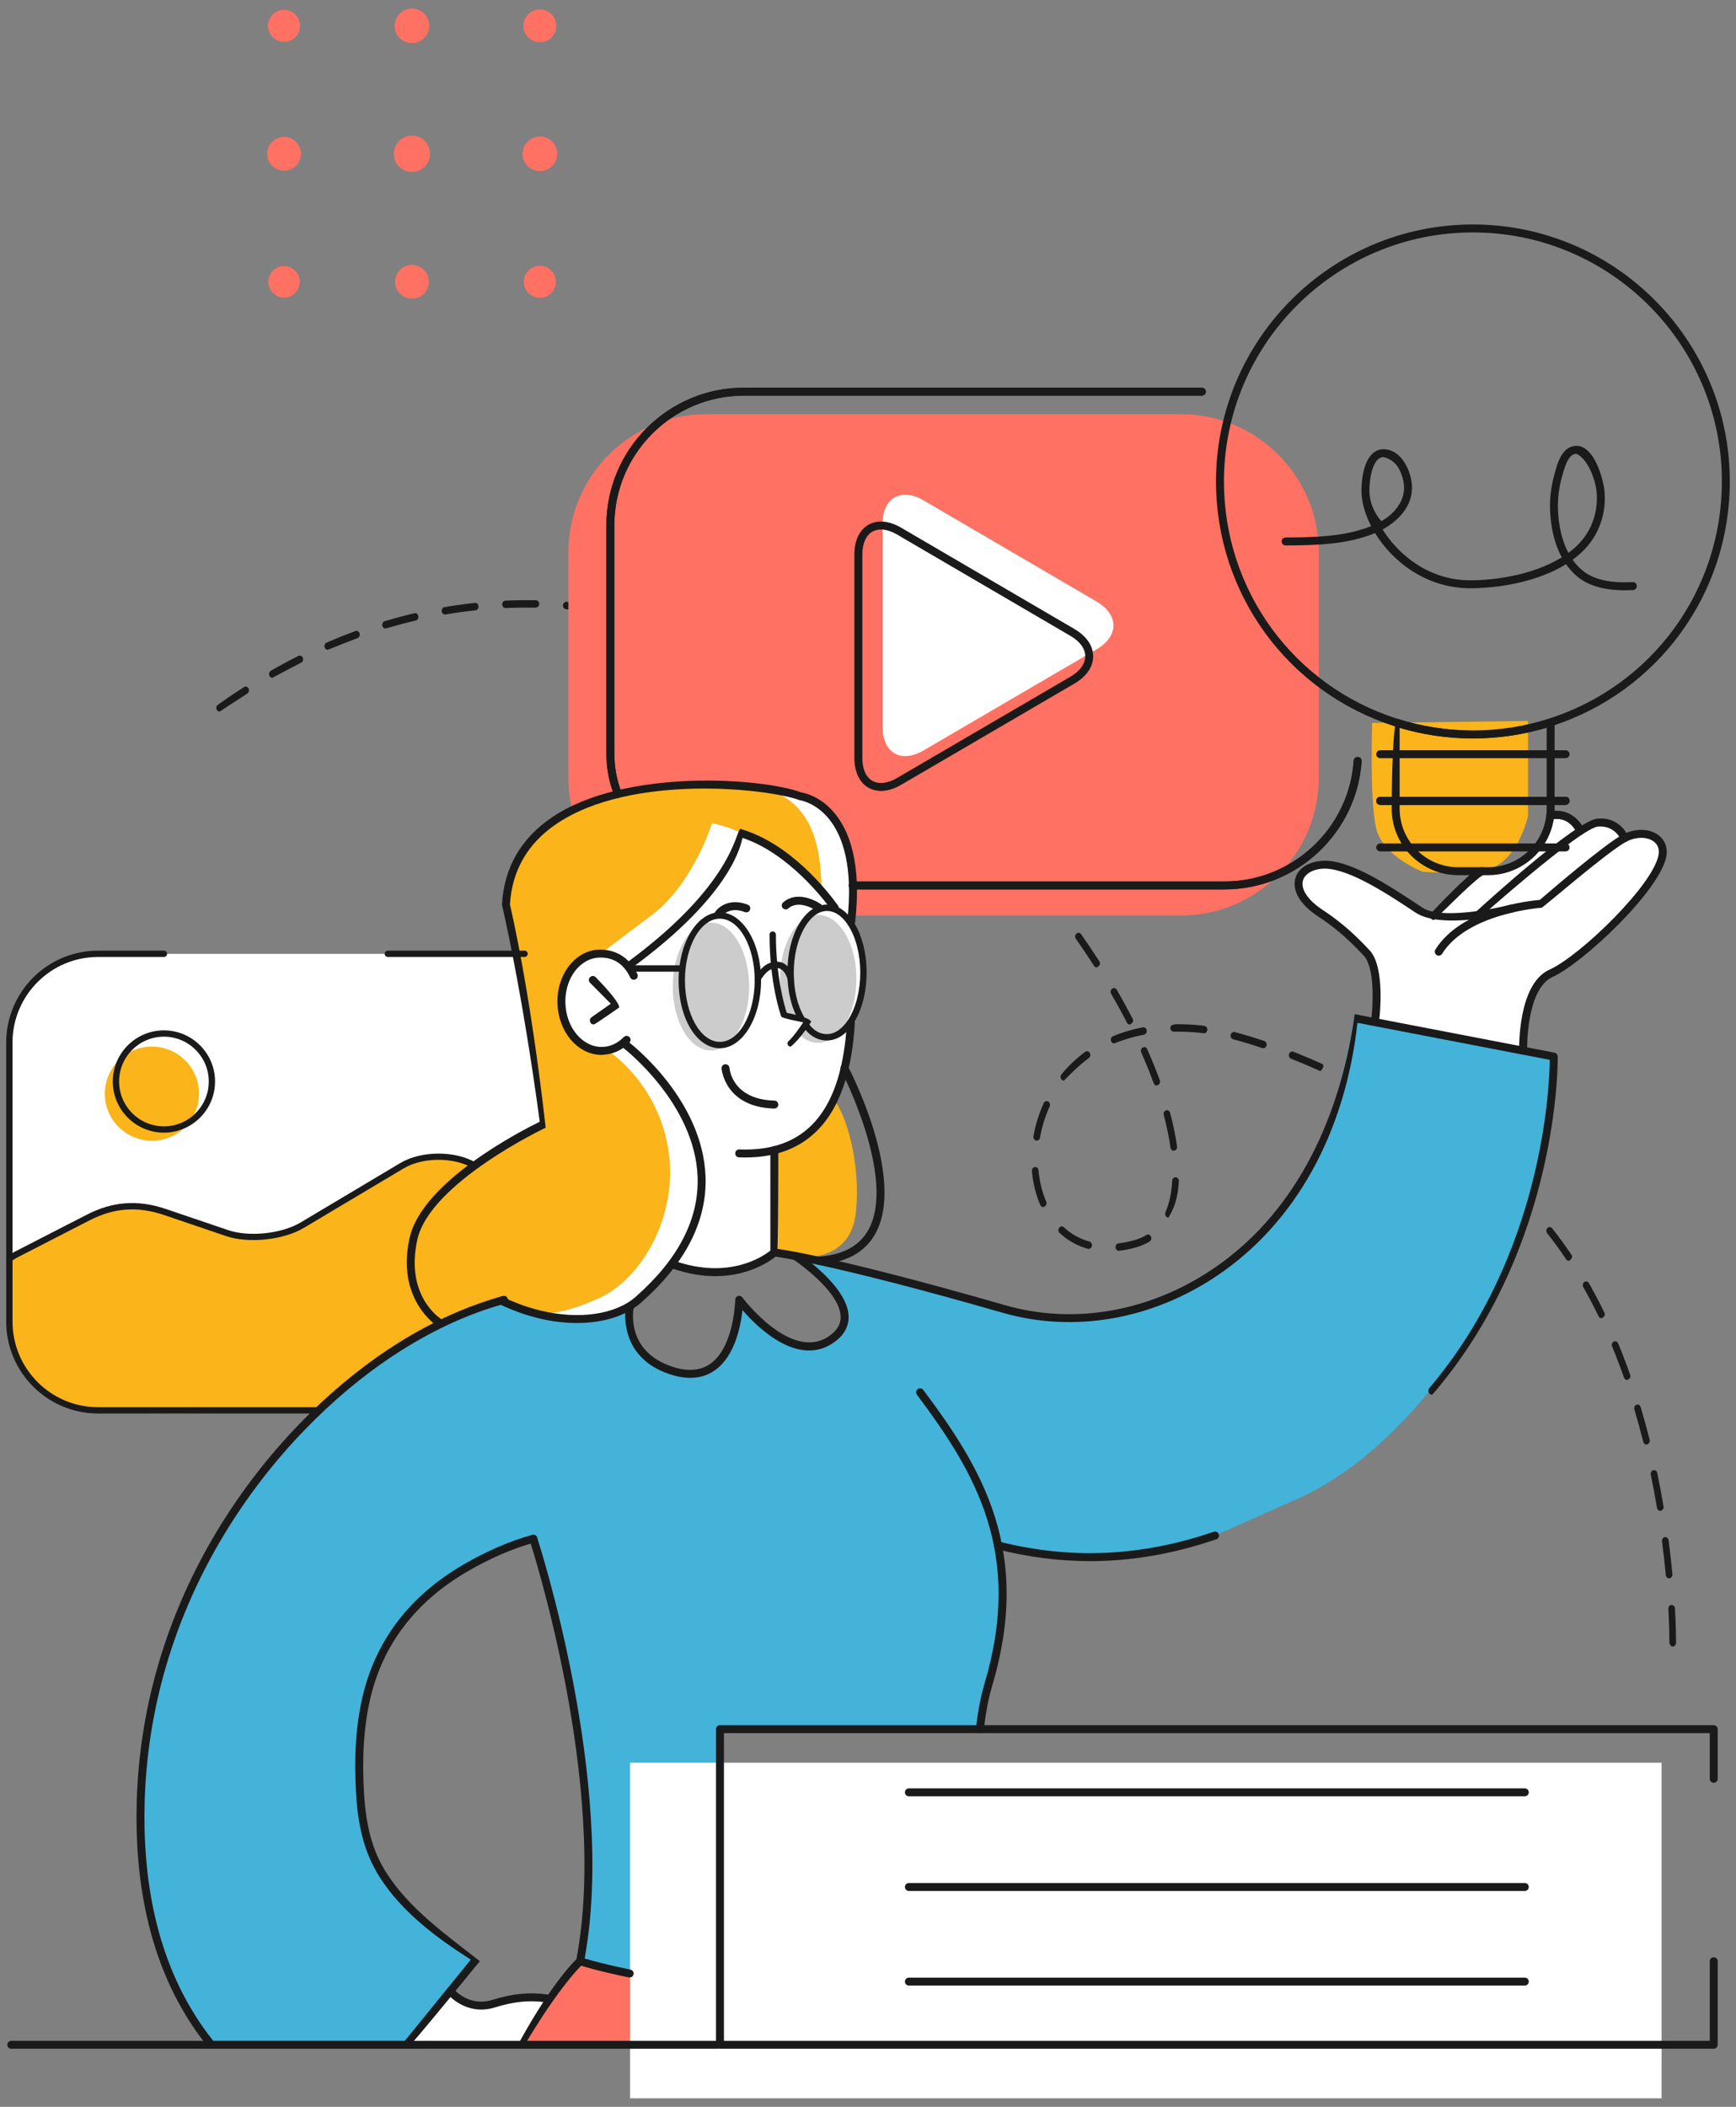
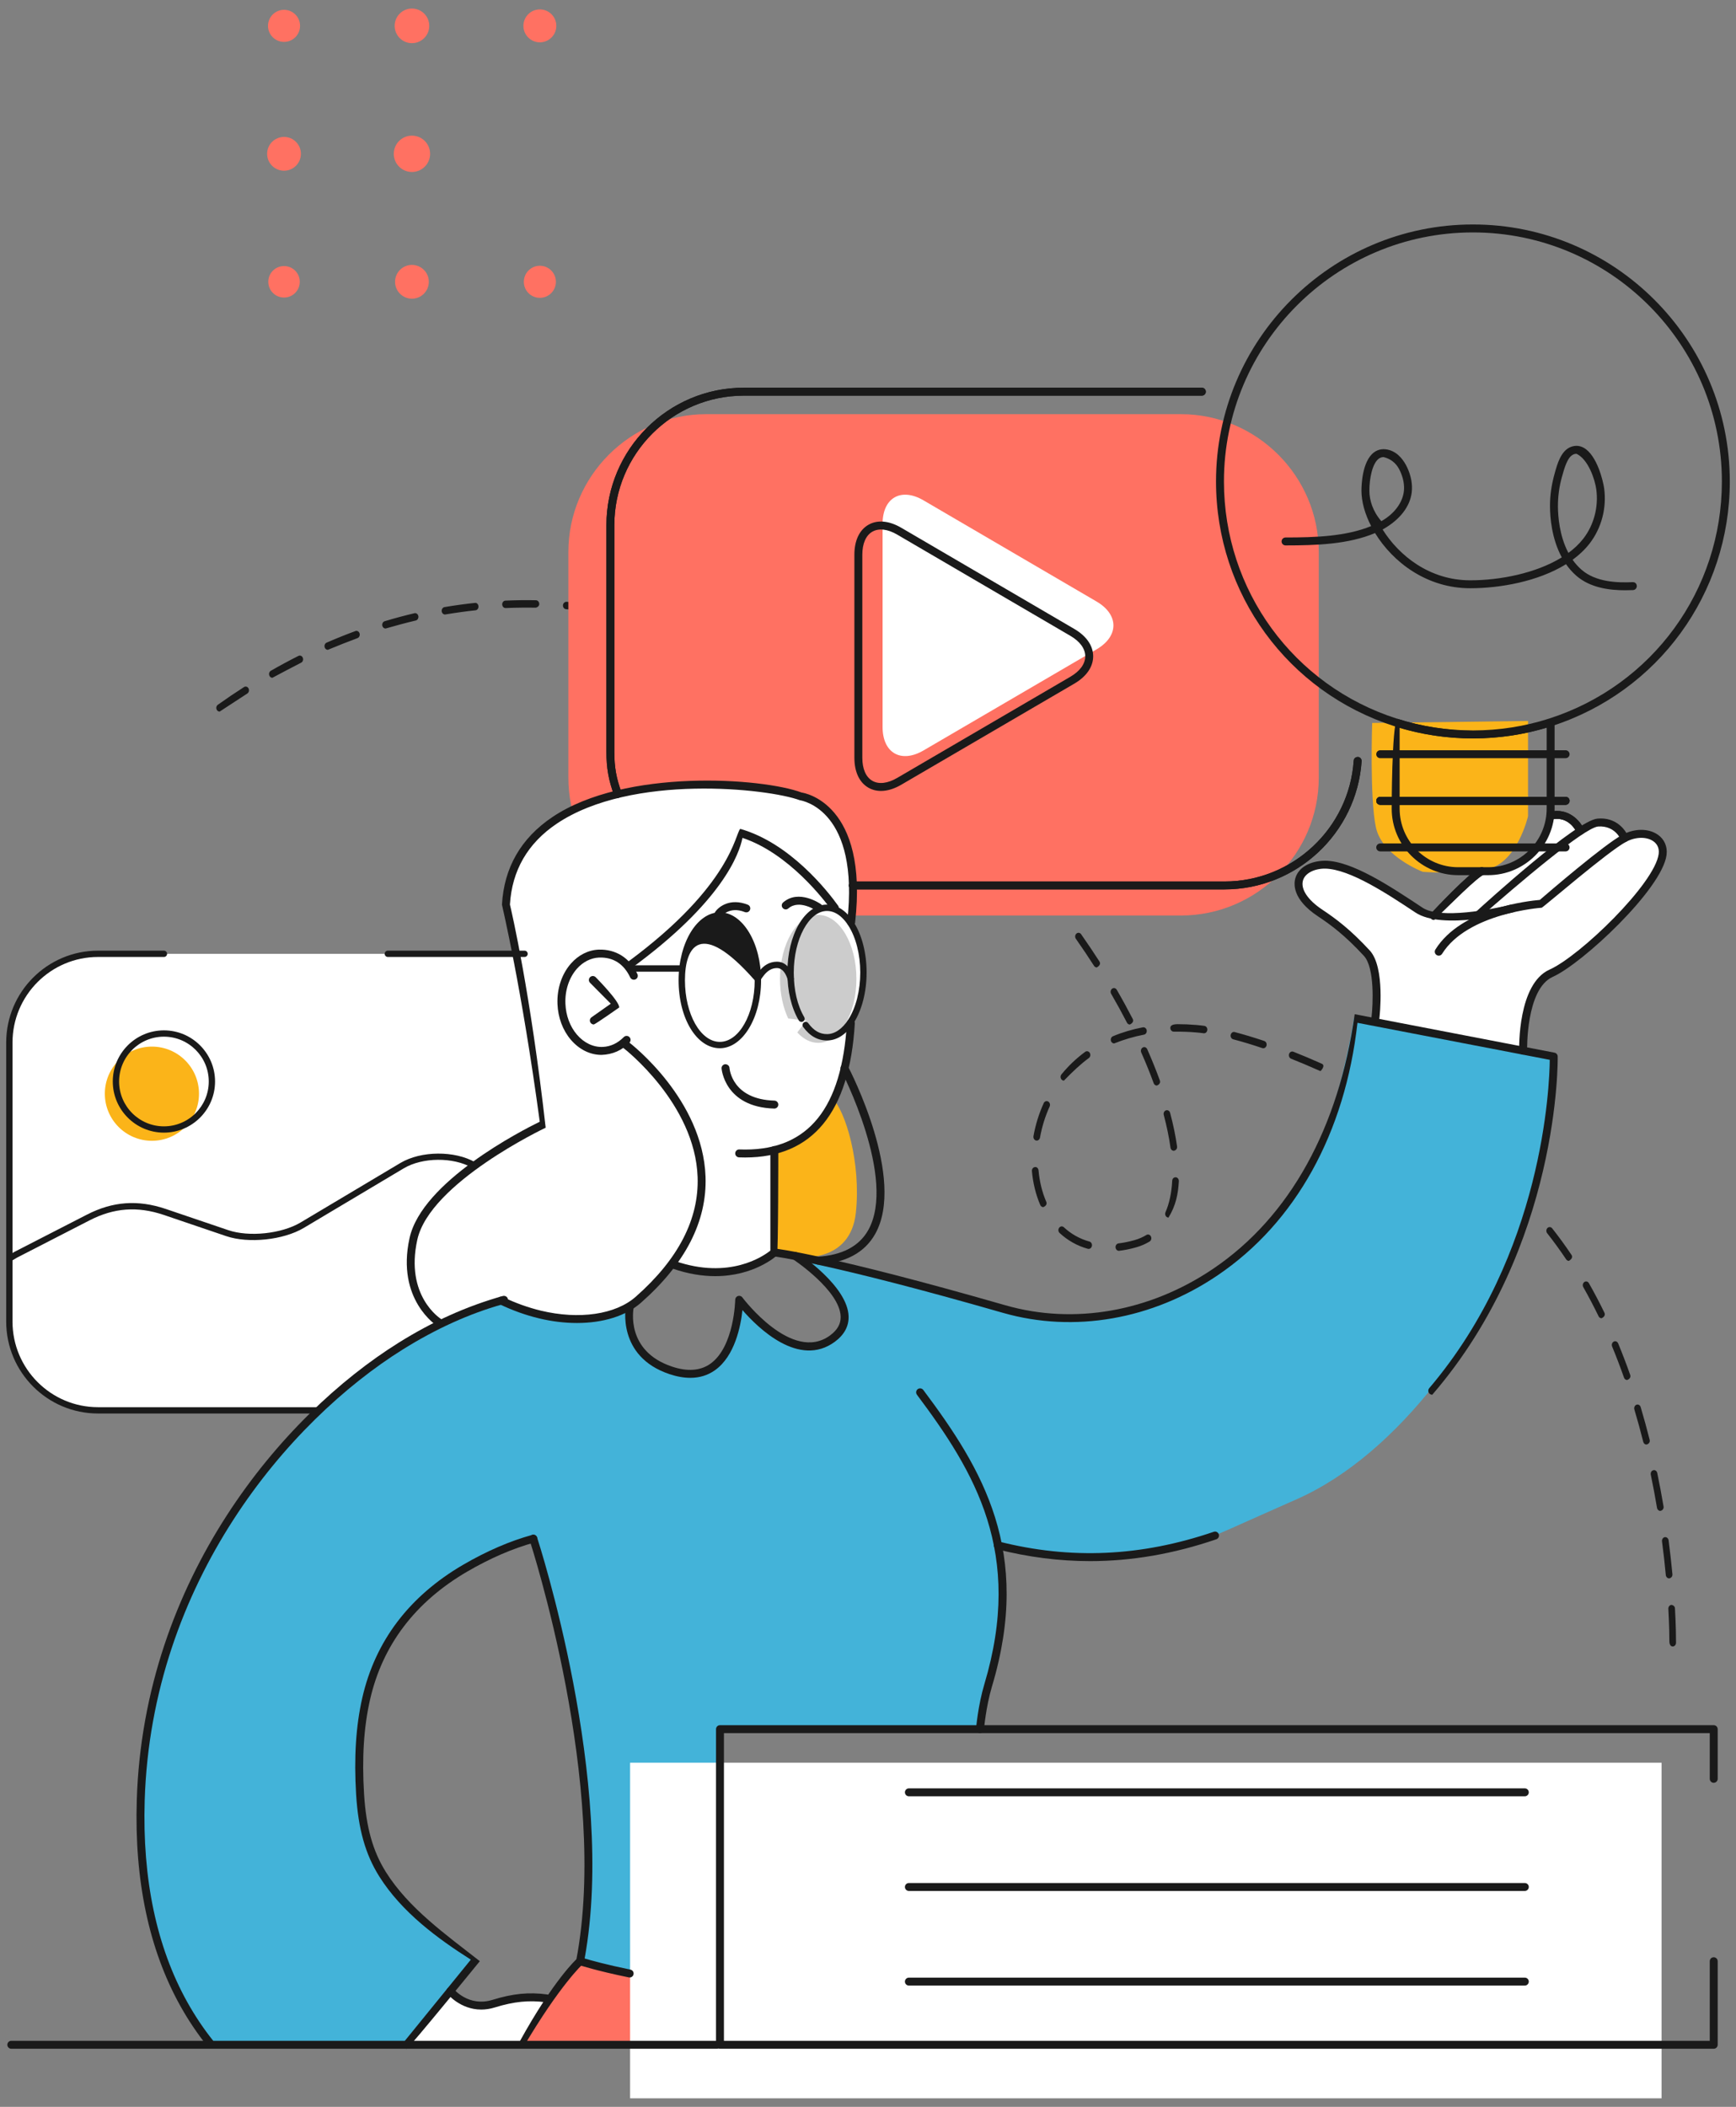
<svg xmlns="http://www.w3.org/2000/svg" version="1.1" id="Calque_1" x="0px" y="0px" width="305px" height="370px" viewBox="0 0 305 370" enable-background="new 0 0 305 370" xml:space="preserve">
  <rect x="0" y="0" width="305" height="370" fill="#808080" stroke="none" />
  <g>
    <g>
      <path fill="#1A1A1A" d="M293.294,288.236c0-0.724-0.016-2.725-0.182-5.694c-0.023-0.36,0.228-0.671,0.548-0.696    c0.308,0.038,0.598,0.251,0.617,0.612c0.167,3.009,0.187,5.042,0.187,6.038c0,0.359-0.261,0.651-0.583,0.651    C293.555,289.147,293.294,288.855,293.294,288.236z M292.667,276.6c-0.185-1.973-0.408-3.962-0.667-5.913    c-0.044-0.354,0.18-0.685,0.497-0.74c0.309-0.027,0.615,0.195,0.661,0.554c0.258,1.968,0.484,3.976,0.671,5.962    c0.034,0.359-0.196,0.68-0.581,0.724C292.955,277.186,292.698,276.936,292.667,276.6z M291.122,264.809    c-0.329-1.956-0.697-3.919-1.094-5.828c-0.072-0.353,0.122-0.702,0.438-0.783c0.321-0.089,0.628,0.137,0.7,0.486    c0.401,1.931,0.771,3.91,1.107,5.885c0.059,0.354-0.151,0.695-0.58,0.772C291.419,265.341,291.178,265.121,291.122,264.809z     M288.706,253.216c-0.479-1.909-1.006-3.825-1.563-5.689c-0.101-0.346,0.066-0.715,0.371-0.829    c0.301-0.124,0.638,0.073,0.739,0.414c0.563,1.888,1.094,3.822,1.578,5.75c0.088,0.35-0.093,0.712-0.563,0.829    C289.014,253.69,288.778,253.506,288.706,253.216z M285.324,241.938c-0.654-1.858-1.356-3.697-2.087-5.464    c-0.139-0.33-0.008-0.719,0.285-0.866c0.293-0.162,0.637-0.009,0.775,0.318c0.739,1.788,1.453,3.654,2.115,5.53    c0.119,0.339-0.028,0.716-0.547,0.895C285.635,242.352,285.414,242.193,285.324,241.938z M280.859,231.168    c-0.849-1.754-1.755-3.473-2.687-5.122c-0.175-0.303-0.091-0.707,0.179-0.9c0.271-0.193,0.631-0.108,0.806,0.203    c0.948,1.672,1.869,3.418,2.728,5.193c0.155,0.32,0.049,0.718-0.511,0.965C281.164,231.507,280.964,231.388,280.859,231.168z     M275.164,221.172c-1.063-1.594-2.187-3.137-3.336-4.593c-0.214-0.271-0.191-0.683,0.048-0.924    c0.243-0.236,0.608-0.21,0.825,0.058c1.174,1.48,2.317,3.057,3.402,4.675c0.189,0.289,0.139,0.698-0.469,1.045    C275.454,221.434,275.281,221.343,275.164,221.172z M195.993,219.082c-0.037-0.359,0.198-0.68,0.521-0.72    c0.908-0.11,1.851-0.301,2.798-0.569c0.761-0.217,1.473-0.523,2.106-0.912c0.279-0.173,0.637-0.06,0.79,0.262    c0.156,0.317,0.053,0.714-0.233,0.89c-0.719,0.438-1.517,0.784-2.376,1.025c-1.002,0.286-1.995,0.489-3.023,0.609    C196.279,219.667,196.023,219.419,195.993,219.082z M191.129,219.314c-1.865-0.52-3.537-1.455-4.965-2.781    c-0.254-0.23-0.285-0.639-0.078-0.921c0.207-0.276,0.574-0.316,0.823-0.083c1.291,1.198,2.809,2.044,4.503,2.513    c0.313,0.086,0.502,0.444,0.423,0.792c-0.065,0.3-0.302,0.497-0.564,0.497C191.222,219.331,191.18,219.325,191.129,219.314z     M205.037,213.762c-0.289-0.158-0.41-0.548-0.27-0.875c0.671-1.534,1.069-3.396,1.18-5.524c0.017-0.36,0.252-0.618,0.622-0.613    c0.317,0.02,0.564,0.33,0.545,0.691c-0.123,2.301-0.557,4.327-1.82,6.387C205.206,213.828,205.121,213.805,205.037,213.762z     M268.153,212.325c-1.207-1.282-2.553-2.593-3.996-3.894c-0.25-0.227-0.29-0.638-0.088-0.918c0.203-0.277,0.567-0.324,0.823-0.1    c1.464,1.324,2.835,2.657,4.066,3.961c0.232,0.248,0.245,0.661-0.404,1.129C268.41,212.503,268.264,212.442,268.153,212.325z     M182.767,211.622c-0.781-1.811-1.275-3.813-1.468-5.949c-0.033-0.357,0.204-0.679,0.521-0.714c0.324-0.064,0.607,0.22,0.642,0.58    c0.176,1.986,0.637,3.842,1.359,5.52c0.14,0.324,0.018,0.712-0.525,0.935C183.08,211.993,182.872,211.857,182.767,211.622z     M259.923,204.847c-1.386-1.106-2.872-2.221-4.41-3.322c-0.27-0.194-0.351-0.598-0.175-0.901c0.173-0.307,0.533-0.395,0.803-0.198    c1.555,1.111,3.057,2.239,4.46,3.356c0.263,0.211,0.322,0.617-0.339,1.188C260.142,204.969,260.027,204.93,259.923,204.847z     M205.644,201.545c-0.25-1.807-0.65-3.737-1.18-5.736c-0.097-0.347,0.078-0.712,0.387-0.814c0.312-0.099,0.639,0.094,0.727,0.44    c0.553,2.053,0.959,4.039,1.222,5.904c0.051,0.36-0.17,0.693-0.575,0.757C205.937,202.097,205.691,201.867,205.644,201.545z     M182.032,200.299c-0.316-0.07-0.521-0.413-0.462-0.768c0.353-2.005,0.964-3.954,1.798-5.798c0.15-0.323,0.505-0.456,0.787-0.285    c0.287,0.163,0.403,0.557,0.257,0.877c-0.789,1.736-1.357,3.572-1.693,5.458c-0.056,0.313-0.298,0.527-0.571,0.527    C182.11,200.31,182.071,200.308,182.032,200.299z M250.968,198.434c-1.481-0.961-3.051-1.93-4.66-2.889    c-0.281-0.167-0.391-0.565-0.246-0.883c0.153-0.32,0.51-0.436,0.793-0.271c1.624,0.963,3.202,1.947,4.698,2.912    c0.277,0.181,0.375,0.582-0.295,1.221C251.159,198.523,251.061,198.496,250.968,198.434z M241.557,192.855    c-1.609-0.877-3.224-1.71-4.829-2.505c-0.296-0.147-0.427-0.535-0.3-0.864c0.132-0.329,0.479-0.472,0.771-0.334    c1.618,0.8,3.247,1.647,4.871,2.529c0.29,0.156,0.407,0.548-0.259,1.241C241.728,192.921,241.642,192.9,241.557,192.855z     M202.694,190.236c-0.645-1.764-1.378-3.582-2.186-5.399c-0.145-0.325-0.025-0.717,0.264-0.877c0.287-0.169,0.64-0.03,0.783,0.292    c0.818,1.848,1.567,3.699,2.22,5.49c0.124,0.334-0.019,0.717-0.539,0.9C203.008,190.642,202.784,190.486,202.694,190.236z     M186.527,189.604c-0.241-0.24-0.26-0.655-0.039-0.92c1.215-1.493,2.618-2.829,4.171-3.964c0.26-0.197,0.629-0.115,0.809,0.188    c0.174,0.303,0.103,0.708-0.171,0.906c-1.468,1.076-2.795,2.337-4.376,3.962C186.779,189.776,186.638,189.72,186.527,189.604z     M231.818,188.037c-1.7-0.762-3.379-1.471-4.981-2.105c-0.305-0.122-0.462-0.497-0.355-0.838c0.109-0.34,0.446-0.512,0.745-0.396    c1.62,0.64,3.309,1.354,5.026,2.123c0.3,0.134,0.446,0.514-0.216,1.261C231.963,188.082,231.891,188.067,231.818,188.037z     M221.786,184.068c-1.785-0.604-3.508-1.124-5.125-1.548c-0.315-0.082-0.509-0.434-0.438-0.783    c0.076-0.355,0.384-0.58,0.703-0.486c1.638,0.428,3.388,0.954,5.198,1.564c0.309,0.107,0.484,0.472,0.39,0.818    c-0.078,0.282-0.307,0.462-0.559,0.462C221.899,184.095,221.842,184.085,221.786,184.068z M195.189,182.822    c-0.112-0.338,0.044-0.715,0.346-0.839c1.633-0.685,3.402-1.212,5.259-1.567c0.314-0.051,0.62,0.177,0.675,0.533    c0.054,0.36-0.163,0.696-0.481,0.756c-1.78,0.338-3.48,0.846-5.244,1.541C195.504,183.246,195.282,183.083,195.189,182.822z     M211.466,181.458c-0.477-0.064-0.926-0.114-1.362-0.147c-1.113-0.094-2.191-0.143-3.899-0.137c-0.321,0-0.582-0.287-0.587-0.644    c-0.004-0.361,0.26-0.659,1.279-0.668c1.048,0,2.153,0.046,3.293,0.141c0.452,0.04,0.925,0.091,1.415,0.159    c0.323,0.044,0.549,0.371,0.51,0.729c-0.037,0.33-0.288,0.573-0.578,0.573C211.513,181.464,211.487,181.464,211.466,181.458z     M197.999,179.599c-0.865-1.673-1.797-3.377-2.779-5.069c-0.178-0.299-0.097-0.707,0.175-0.902    c0.273-0.195,0.629-0.109,0.808,0.191c0.991,1.708,1.934,3.434,2.81,5.129c0.158,0.311,0.063,0.712-0.51,0.978    C198.302,179.926,198.105,179.81,197.999,179.599z M192.218,169.629c-0.999-1.56-2.077-3.16-3.196-4.758    c-0.201-0.284-0.155-0.694,0.101-0.919c0.255-0.219,0.62-0.177,0.82,0.113c1.129,1.612,2.216,3.228,3.225,4.8    c0.191,0.293,0.132,0.701-0.475,1.035C192.511,169.9,192.333,169.807,192.218,169.629z M185.65,160.265    c-1.14-1.495-2.323-2.994-3.528-4.458c-0.219-0.264-0.203-0.679,0.034-0.923c0.237-0.24,0.606-0.229,0.826,0.039    c1.214,1.476,2.409,2.986,3.56,4.493c0.209,0.274,0.18,0.686-0.448,1.079C185.93,160.495,185.769,160.415,185.65,160.265z     M178.452,151.5c-1.228-1.396-2.497-2.784-3.803-4.169c-0.237-0.248-0.245-0.663-0.022-0.924c0.218-0.263,0.592-0.269,0.825-0.026    c1.314,1.398,2.597,2.798,3.83,4.197c0.227,0.259,0.227,0.671-0.413,1.114C178.715,151.691,178.567,151.629,178.452,151.5z     M170.725,143.307c-1.314-1.302-2.661-2.595-4.043-3.883c-0.247-0.229-0.281-0.642-0.077-0.921    c0.215-0.277,0.579-0.315,0.823-0.082c1.392,1.296,2.75,2.598,4.07,3.905c0.239,0.241,0.264,0.652-0.387,1.144    C170.971,143.469,170.832,143.414,170.725,143.307z M162.533,135.694c-1.386-1.204-2.802-2.402-4.252-3.589    c-0.26-0.211-0.316-0.619-0.124-0.913c0.188-0.292,0.558-0.364,0.814-0.141c1.46,1.191,2.886,2.397,4.282,3.613    c0.251,0.221,0.299,0.631-0.361,1.168C162.769,135.833,162.639,135.787,162.533,135.694z M153.941,128.662    c-1.438-1.089-2.944-2.172-4.477-3.216c-0.274-0.186-0.364-0.584-0.193-0.896c0.166-0.31,0.534-0.407,0.804-0.216    c1.546,1.053,3.067,2.145,4.522,3.247c0.266,0.204,0.331,0.611-0.329,1.196C154.155,128.776,154.037,128.739,153.941,128.662z     M38.093,124.667c-0.176-0.305-0.094-0.707,0.181-0.899c1.534-1.091,3.077-2.135,4.593-3.108c0.281-0.181,0.64-0.074,0.798,0.241    c0.164,0.314,0.065,0.713-0.212,0.893c-1.505,0.961-3.034,1.999-4.867,3.178C38.391,124.971,38.201,124.864,38.093,124.667z     M144.86,122.469c-1.559-0.954-3.141-1.88-4.717-2.751c-0.291-0.161-0.407-0.553-0.263-0.875c0.141-0.324,0.486-0.454,0.78-0.297    c1.588,0.879,3.19,1.813,4.76,2.779c0.284,0.171,0.386,0.569-0.278,1.226C145.046,122.551,144.95,122.526,144.86,122.469z     M47.336,118.676c-0.149-0.324-0.037-0.718,0.253-0.88c1.62-0.929,3.248-1.804,4.843-2.607c0.291-0.152,0.639-0.003,0.771,0.328    c0.131,0.329,0.004,0.717-0.297,0.865c-1.57,0.794-3.185,1.663-5.05,2.649C47.643,119.03,47.438,118.9,47.336,118.676z     M135.324,117.205c-1.62-0.801-3.272-1.567-4.912-2.272c-0.304-0.133-0.453-0.51-0.337-0.847c0.124-0.337,0.466-0.496,0.755-0.376    c1.656,0.716,3.33,1.491,4.968,2.296c0.294,0.149,0.431,0.533-0.237,1.252C135.484,117.259,135.402,117.242,135.324,117.205z     M57.048,113.707c-0.115-0.337,0.034-0.717,0.333-0.846c1.697-0.738,3.398-1.424,5.057-2.034c0.313-0.123,0.638,0.075,0.737,0.418    c0.1,0.34-0.066,0.711-0.37,0.824c-1.644,0.604-3.322,1.279-5.211,2.053C57.358,114.123,57.14,113.964,57.048,113.707z     M125.415,112.902c-1.709-0.644-3.413-1.235-5.076-1.755c-0.309-0.096-0.488-0.457-0.403-0.807    c0.085-0.344,0.392-0.558,0.72-0.453c1.678,0.528,3.401,1.128,5.133,1.774c0.305,0.115,0.47,0.485,0.364,0.83    c-0.082,0.273-0.306,0.443-0.552,0.443C125.538,112.935,125.478,112.926,125.415,112.902z M67.169,109.898    c-0.081-0.347,0.102-0.708,0.415-0.801c1.734-0.522,3.489-0.992,5.224-1.401c0.307-0.093,0.628,0.151,0.691,0.504    c0.067,0.352-0.139,0.7-0.45,0.772c-1.713,0.406-3.447,0.874-5.314,1.409C67.477,110.381,67.239,110.188,67.169,109.898z     M115.191,109.665c-1.722-0.445-3.478-0.85-5.207-1.197c-0.318-0.067-0.524-0.408-0.473-0.762c0.059-0.355,0.368-0.58,0.683-0.528    c1.75,0.355,3.52,0.763,5.259,1.211c0.313,0.082,0.51,0.433,0.439,0.786c-0.065,0.302-0.304,0.506-0.572,0.506    C115.278,109.68,115.234,109.673,115.191,109.665z M77.605,107.364c-0.047-0.357,0.174-0.691,0.492-0.747    c1.768-0.3,3.561-0.547,5.332-0.735c0.327-0.061,0.606,0.224,0.635,0.585c0.031,0.362-0.202,0.681-0.521,0.713    c-1.752,0.188-3.525,0.436-5.359,0.739C77.899,107.919,77.649,107.686,77.605,107.364z M104.735,107.569    c-1.77-0.25-3.553-0.444-5.282-0.582c-0.326-0.027-0.566-0.34-0.546-0.698c0.025-0.361,0.324-0.608,0.626-0.608    c1.753,0.139,3.555,0.337,5.347,0.593c0.319,0.045,0.548,0.371,0.507,0.729c-0.037,0.331-0.288,0.572-0.577,0.572    C104.786,107.576,104.759,107.576,104.735,107.569z M88.233,106.159c-0.017-0.359,0.239-0.663,0.561-0.678    c1.807-0.081,3.593-0.102,5.367-0.067c0.321,0.006,0.584,0.3,0.579,0.662c-0.007,0.361-0.302,0.584-0.595,0.645    c-1.759-0.027-3.518-0.012-5.331,0.065C88.505,106.786,88.247,106.51,88.233,106.159z" />
    </g>
    <path fill="#FF7162" d="M124.064,160.78h83.423c13.315,0,24.208-10.891,24.208-24.204v-39.63c0-13.313-10.893-24.208-24.208-24.208   h-83.423c-13.315,0-24.207,10.895-24.207,24.208v39.63C99.857,149.889,110.749,160.78,124.064,160.78z" />
    <path fill="#FFFFFF" d="M91.923,167.508H15.962c0,0-13.786,1.555-14.319,15.065v48.807c0,0-0.604,13.623,13.68,16.183h50.294   l38.542-34.315l-9.59-45.18L91.923,167.508z" />
-     <path fill="#FBB419" d="M86.218,206.318c0,0-3.627-3.225-8.293-3.195c-4.67,0.034-6.372,0.685-20.668,9.659   c-12.065,7.574-17.245,3.814-20.358,2.822c-3.114-0.989-6.932-3.701-13.488-3.626c-6.563,0.075-6.98,1.759-21.174,8.22   l-0.601,0.931l0.007,13.221c0,0,2.155,11.779,13.68,13.213c11.531,1.428,42.842,0,42.842,0l45.994-26.434L86.218,206.318z" />
    <path fill="#FBB419" d="M268.46,127.028v16.327c0,0-1.939,8.391-7.318,9.315c-5.383,0.921-11.167,0.436-11.167,0.436   s-7.125-2.694-8.234-7.781c-1.111-5.088-0.662-18.362-0.662-18.362l27.382-0.349V127.028z" />
    <path fill="#FFFFFF" d="M96.722,350.95c0,0-2.06-0.47-4.556-0.145c-2.494,0.325-9.428,4.095-13.048-1.126l-7.481,9.202h20.271   L96.722,350.95z" />
    <path fill="#FFFFFF" d="M109.717,183.252c0,0-2.091,1.795-5.559,1.236c-3.466-0.553-5.796-4.994-5.519-8.83   c0.274-3.831,2.793-8.461,6.607-8.193c3.818,0.263,5.532,1.982,5.532,1.982s16.922-11.907,19.416-23.21   c0,0,10.216,3.479,16.268,12.916l3.076,2.818c0,0,4.603,8.624-0.012,17.356c0,0,0.551,18.939-13.487,22.858l0.239,17.801   c0,0-6.597,6.096-17.917,2.129c0,0,5.635-8.906,4.741-17.389C121.823,192.571,109.717,183.252,109.717,183.252z" />
    <path fill="#FFFFFF" d="M252.121,160.685l7.608-7.686c0,0,7.284,0.98,10.133-3.941c2.846-4.922,2.571-5.808,2.571-5.808   s3.971-0.533,4.999,2.25c0.231,0.429,2.975-1.936,4.89-0.936c1.92,0.996,3.087,2.63,3.087,2.63s3.16-1.658,5.351-0.101   c2.189,1.554,1.308,5.068-1.381,8.409c-2.688,3.34-9.078,10.438-13.897,13.636l-2.498,1.558c0,0-3.246,1.204-4.139,5.014   c-0.894,3.81-1.002,8.489-1.002,8.489l-26.513-4.736c0,0,1.008-5.192,0.164-8.891c-0.84-3.701-5.373-7.318-7.883-9.072   c-2.513-1.753-6.519-4.367-4.882-8.008c1.631-3.647,8.602-0.484,13.173,1.668C246.471,157.312,250.527,161.386,252.121,160.685z" />
    <path fill="#FF7162" d="M125.952,348.913c0,0-20.854-2.75-24.034-4.49c0,0-7.137,8.31-10.01,14.459l34.044,0.216V348.913z" />
    <path fill="#FFFFFF" d="M146.868,159.525c0,0-8.632-11.54-16.673-13.288c0,0-2.989,10.105-10.414,15.62   c-7.42,5.518-9.002,7.591-9.002,7.591s-2.61-2.364-5.116-1.992c-2.51,0.378-8.115,2.737-6.749,9.979   c1.364,7.239,5.482,7.225,6.749,7.054c1.263-0.171,3.715-1.236,3.715-1.236s11.401,7.611,13.407,19.326   c2.009,11.717-4.569,23.113-12.258,26.496c-7.694,3.384-16.795,2.423-21.978-0.809l-11.484,4.408c0,0-4.301-6.252-4.64-12.109   c-0.342-5.854,5.119-12.301,9.151-14.575c4.038-2.273,13.896-7.246,14.132-8.313c0.235-1.069-1.115-9.289-3.234-20.633   c-2.12-11.347-3.889-18.604-3.889-18.604s0.62-12.586,14.941-17.452c14.319-4.863,32.405-3.368,38.022-0.881   c5.619,2.487,9.167,8.364,7.989,21.244L146.868,159.525z" />
-     <path fill="#FBB419" d="M140.589,152.651c0,0-7.446-6.342-15.491-8.086c0,0-3.317,10.751-10.741,16.265   c-7.423,5.517-8.693,6.626-8.693,6.626s-1.99-0.505-3.856,1.221c-1.276,1.184-3.713,2.393-3.192,8.721   c0.353,4.267,3.764,6.13,5.544,7.091c1.124,0.605,2.586,0,2.586,0s8.611,5.348,10.619,17.065   c2.007,11.713-4.568,23.11-12.262,26.491c-7.695,3.384-11.571,3.452-16.756,0.221l-11.144,4.026c0,0-5.042-3.145-5.042-10.922   c0-5.865,5.088-12.009,10.676-16.277c3.683-2.813,12.456-6.898,12.693-7.963c0.241-1.069-0.936-8.742-3.055-20.087   c-2.12-11.347-3.754-18.134-3.754-18.134s0.668-13.416,12.425-17.162c14.413-4.59,29.36-5.158,34.982-2.668   c5.618,2.486,8.158,7.741,8.203,17.389L140.589,152.651z" />
    <path fill="#FBB419" d="M146.282,192.9c0,0-0.666,5.167-10.253,9.067l0.247,17.719l4.291,1.077c0,0,8.837,1.031,9.796-7.761   C151.316,204.205,148.541,195.161,146.282,192.9z" />
    <path fill="#43B3D9" d="M71.637,358.882l-34.336,0.216c0,0-6.938-6.529-10.146-19.929c-3.209-13.405-3.727-28.27,0.63-44.119   c4.353-15.851,11.81-30.31,27.448-46.72c15.636-16.408,32.818-20.064,32.818-20.064s5.581,3.774,12.825,3.39   c7.235-0.384,9.371-2.323,9.371-2.323s-0.031,10.533,8.115,11.489c8.152,0.956,10.136-3.215,10.944-8.147   c0.811-4.936,0.556-4.18,0.556-4.18s7.776,10.642,14.922,7.436c7.15-3.203,2.365-8.4,1.619-9.307   c-0.745-0.913-6.703-6.059-6.703-6.059s19.979,4.547,26.122,6.108c6.143,1.555,21.547,8.262,35.516,2.659   c13.971-5.601,21.896-11.941,28.052-23.134c6.16-11.194,8.486-27.401,8.486-27.401l35.104,6.753c0,0,0.315,16.003-5.941,31.781   c-6.263,15.779-20.654,37.813-39.366,46.025c-18.712,8.216-20.372,9.819-31.297,9.819c-10.922,0-20.893-1.722-20.893-1.722   s1.588,8.353-0.035,16.64c-1.628,8.288-3.227,15.14-3.227,15.14l-46.001,0.436l-0.268,45.244c0,0-17.658-2.277-24.311-4.49   c0,0,3.683-15.097,1.369-30.174c-2.318-15.078-9.309-44.22-9.309-44.22s-13.676,4.479-21.261,12.644   c-7.361,7.923-10.743,20.996-9.199,33.537c1.813,14.72,9.021,20.719,20.266,27.612L71.637,358.882z" />
    <path fill="#FFFFFF" d="M192.655,105.637c3.952,2.311,3.952,6.091-0.003,8.403l-30.396,17.75c-3.957,2.308-7.195,0.451-7.195-4.128   V91.995c0-4.577,3.238-6.435,7.191-4.125L192.655,105.637z" />
    <g>
      <path fill="#1A1A1A" d="M152.572,92.163c1.585-0.912,3.639-0.726,5.777,0.524l30.397,17.766c2.139,1.248,3.313,2.954,3.313,4.802    c0,1.851-1.175,3.557-3.313,4.806L158.35,137.81c-2.139,1.248-4.192,1.434-5.777,0.523c-1.59-0.911-2.465-2.777-2.465-5.253    V97.415C150.107,94.94,150.982,93.073,152.572,92.163z M188.044,111.658l-30.402-17.766c-1.684-0.986-3.24-1.169-4.378-0.519    c-1.133,0.651-1.761,2.087-1.761,4.042v35.664c0,1.955,0.628,3.393,1.761,4.045c1.138,0.652,2.694,0.468,4.383-0.52l30.397-17.749    c1.696-0.988,2.624-2.267,2.624-3.601C190.668,113.922,189.74,112.646,188.044,111.658z" />
    </g>
    <circle fill="#FBB419" cx="26.69" cy="192.072" r="8.271" />
-     <path opacity="0.2" d="M118.199,173.258c0,6.205,3.004,11.231,6.709,11.231c3.707,0,6.713-5.026,6.713-11.231   c0-6.206-3.006-11.234-6.713-11.234C121.203,162.024,118.199,167.052,118.199,173.258z" />
    <path opacity="0.2" d="M137.04,171.911c0,2.625,0.54,5.046,1.443,6.956l3.163,0.379l-1.568,2.07   c1.056,1.155,2.317,1.828,3.674,1.828c3.709,0,6.713-5.029,6.713-11.233c0-6.202-3.004-11.232-6.713-11.232   C140.044,160.679,137.04,165.709,137.04,171.911z" />
    <rect x="110.701" y="309.566" fill="#FFFFFF" width="181.219" height="58.934" />
    <g>
      <path fill="#1A1A1A" d="M149.832,156.197h65.302c12.66,0,23.242-9.891,24.091-22.521c0.022-0.384-0.268-0.721-0.65-0.745    c-0.424,0.01-0.717,0.271-0.742,0.649c-0.797,11.904-10.771,21.224-22.698,21.224h-65.302c-0.385,0-0.696,0.313-0.696,0.699    C149.136,155.885,149.447,156.197,149.832,156.197z" />
    </g>
    <g>
      <path fill="#1A1A1A" d="M108.559,140.147c0.604-0.178,0.788-0.577,0.654-0.938c-0.933-2.518-1.278-4.458-1.278-7.157V92.235    c0-12.545,10.206-22.752,22.752-22.752h80.469c0.385,0,0.696-0.313,0.696-0.697c0-0.386-0.312-0.698-0.696-0.698h-80.469    c-13.313,0-24.146,10.833-24.146,24.147v39.818c0,2.846,0.382,4.986,1.363,7.639C108.012,139.974,108.278,140.147,108.559,140.147    z" />
    </g>
    <g>
      <path fill="#1A1A1A" d="M104.334,179.915c0.401-0.128,4.454-2.983,4.454-2.983c0.094-1.062-4.134-5.32-4.134-5.32    c-0.27-0.272-0.714-0.272-0.986-0.003c-0.274,0.27-0.274,0.713-0.004,0.986l3.646,3.675l-3.38,2.379    c-0.315,0.223-0.393,0.657-0.165,0.97C103.898,179.812,104.115,179.915,104.334,179.915z" />
    </g>
    <g>
      <path fill="#1A1A1A" d="M126.211,161.263c0.63-0.388,1.883-2.172,4.654-1.085c0.367,0.138,0.769-0.039,0.902-0.395    c0.143-0.36-0.034-0.765-0.394-0.902c-3.084-1.211-5.11,0.327-5.745,1.303c-0.21,0.326-0.118,0.753,0.201,0.966    C125.95,161.229,126.081,161.263,126.211,161.263z" />
    </g>
    <g>
-       <path fill="#1A1A1A" d="M138.915,183.812c1.772-1.426,3.528-4.274,3.6-4.392c-0.376-0.84-4.294-1.545-4.294-1.545    c-0.406-1.262-1.903-6.417-1.903-13.734c0-0.309-0.252-0.558-0.56-0.558c-0.309,0-0.557,0.25-0.557,0.558    c0,8.635,1.985,14.185,2.071,14.418c0.426,0.356,3.85,0.972,3.85,0.972c-0.603,0.915-1.698,2.502-2.585,3.311    c-0.228,0.208-0.24,0.56-0.033,0.788C138.612,183.75,138.765,183.812,138.915,183.812z" />
-     </g>
+       </g>
    <g>
      <path fill="#1A1A1A" d="M143.856,160.074c0.791-0.61,0.716-1.044,0.401-1.266c-0.16-0.11-3.917-2.716-6.667-0.323    c-0.291,0.253-0.323,0.693-0.07,0.981c0.257,0.297,0.693,0.326,0.983,0.072c1.933-1.674,4.919,0.389,4.95,0.407    C143.574,160.031,143.718,160.074,143.856,160.074z" />
    </g>
    <g>
      <path fill="#1A1A1A" d="M130.903,203.275c11.867,0,18.35-7.91,19.28-23.535c0.025-0.383-0.27-0.715-0.652-0.738    c-0.43-0.006-0.715,0.273-0.737,0.657c-0.894,14.941-6.741,22.223-17.878,22.223c-0.334,0-0.677-0.007-1.021-0.019    c-0.379-0.025-0.707,0.284-0.724,0.669c-0.015,0.386,0.286,0.706,0.671,0.723C130.199,203.268,130.557,203.275,130.903,203.275z" />
    </g>
    <g>
      <path fill="#1A1A1A" d="M110.779,170.143c16.238-11.821,19.139-20.312,19.666-22.996c8.158,2.707,14.461,11.032,15.671,12.717    c0.226,0.316,0.656,0.388,0.974,0.16c0.313-0.225,0.383-0.658,0.156-0.973c-1.817-2.534-8.438-11.001-17.188-13.485    c-0.888,0.74-1.449,9.846-19.694,23.319c-0.309,0.232-0.374,0.669-0.146,0.976C110.354,170.046,110.57,170.143,110.779,170.143z" />
    </g>
    <g>
      <path fill="#1A1A1A" d="M105.688,185.258c1.992-0.075,3.594-0.815,4.896-2.149c0.273-0.278,0.269-0.716-0.009-0.987    c-0.27-0.274-0.715-0.263-0.986,0.01c-1.055,1.074-2.328,1.673-3.689,1.724c-1.646,0.077-3.29-0.697-4.545-2.163    c-1.221-1.428-1.935-3.36-2.017-5.433c-0.096-2.328,0.642-4.559,2.007-6.117c1.078-1.222,2.472-1.925,3.927-1.981    c2.478-0.077,4.325,1.111,5.454,3.501c0.166,0.343,0.585,0.49,0.929,0.331c0.35-0.164,0.499-0.578,0.332-0.927    c-1.367-2.895-3.815-4.373-6.77-4.298c-1.839,0.066-3.589,0.939-4.917,2.458c-1.601,1.822-2.463,4.405-2.356,7.087    c0.092,2.386,0.926,4.619,2.35,6.285C101.768,184.318,103.676,185.258,105.688,185.258z" />
    </g>
    <g>
      <path fill="#1A1A1A" d="M77.202,232.987c0.791-0.656,0.695-1.087,0.368-1.289c-0.266-0.166-6.423-4.122-4.256-13.965    c2.212-10.029,22.352-19.594,22.556-19.688c-2.688-23.778-5.965-37.866-6.28-39.195c0.363-5.994,3.131-10.77,8.228-14.197    c13.169-8.857,37.201-6.163,42.686-4.125c0.568,0.1,10.573,1.838,8.342,21.363c-0.044,0.381,0.23,0.73,0.613,0.774    c0.344,0.058,0.728-0.232,0.773-0.614c2.391-20.953-8.904-22.801-9.392-22.867c-6.879-2.574-30.984-4.304-43.8,4.313    c-5.507,3.703-8.487,8.875-8.85,15.375c0.054,0.345,3.444,14.465,6.64,38.121c-3.117,1.524-20.684,10.485-22.877,20.439    c-2.391,10.845,4.813,15.409,4.881,15.45C76.95,232.955,77.075,232.987,77.202,232.987z" />
    </g>
    <g>
      <path fill="#1A1A1A" d="M145.298,182.725c1.761,0,3.43-1.101,4.702-3.099c1.434-2.242,2.255-5.464,2.255-8.838    c0-3.383-0.827-6.616-2.275-8.86c-0.802-1.249-1.779-2.164-2.83-2.648c-0.597-0.278-1.22-0.42-1.852-0.42    c-3.899,0-6.96,5.243-6.96,11.928c0,3.282,0.693,6.185,1.991,8.4c0.165,0.268,0.504,0.35,0.767,0.2    c0.268-0.157,0.353-0.498,0.202-0.763c-1.206-2.047-1.84-4.754-1.84-7.837c0-5.86,2.673-10.809,5.84-10.809    c0.47,0,0.936,0.106,1.387,0.314c0.854,0.393,1.668,1.166,2.353,2.239c1.338,2.072,2.104,5.081,2.104,8.256    c0,3.169-0.76,6.172-2.085,8.237c-1.062,1.667-2.395,2.583-3.759,2.583c-1.285,0-2.332-0.61-3.295-1.924    c-0.185-0.251-0.535-0.304-0.781-0.12c-0.247,0.183-0.301,0.532-0.121,0.781C142.278,181.944,143.649,182.725,145.298,182.725z" />
    </g>
    <g>
      <path fill="#1A1A1A" d="M71.461,359.796c0.537-0.258,12.838-15.379,12.838-15.379c-6.001-4.697-12.498-9.294-16.484-15.63    c-2.311-3.664-3.499-7.909-3.854-13.76c-0.389-6.324-0.045-11.732,1.051-16.536c2.187-9.596,7.934-17.164,17.072-22.491    c4.015-2.339,7.985-4.059,11.806-5.109c0.368-0.097,0.586-0.482,0.484-0.854c-0.101-0.371-0.472-0.602-0.858-0.486    c-3.933,1.081-8.015,2.846-12.129,5.239c-9.494,5.533-15.46,13.402-17.74,23.395c-1.123,4.93-1.473,10.468-1.082,16.927    c0.374,6.095,1.63,10.547,4.066,14.421c3.982,6.328,10.299,10.935,16.087,14.615l-11.799,14.511    c-0.243,0.3-0.195,0.737,0.102,0.979C71.147,359.744,71.303,359.796,71.461,359.796z" />
    </g>
    <g>
      <path fill="#1A1A1A" d="M36.953,359.577c0.737-0.396,0.783-0.831,0.54-1.134c-1.705-2.123-3.253-4.439-4.614-6.883    c-5.372-9.663-7.882-21.566-7.457-35.38c1.188-38.315,25.171-66.604,45.352-79.193c5.81-3.626,11.689-6.29,17.468-7.91    c0.868-0.248,1.086-0.633,0.977-1.004c-0.108-0.368-0.5-0.562-0.86-0.479c-6.399,1.796-12.4,4.514-18.322,8.211    c-20.47,12.768-44.798,41.466-46.007,80.328c-0.433,14.075,2.136,26.221,7.632,36.106c1.397,2.513,2.997,4.893,4.747,7.076    C36.549,359.487,36.75,359.577,36.953,359.577z" />
    </g>
    <g>
      <path fill="#1A1A1A" d="M101.357,232.343c4.572,0,8.604-1.227,11.247-3.552c7.807-6.874,11.624-14.319,11.353-22.134    c-0.475-13.573-13.005-23.276-13.539-23.685c-0.307-0.231-0.744-0.178-0.979,0.132c-0.229,0.308-0.172,0.745,0.132,0.978    c0.125,0.096,12.542,9.725,12.994,22.633c0.255,7.376-3.404,14.447-10.885,21.027c-3.538,3.113-9.915,4.047-16.651,2.434    c-2.248-0.545-4.494-1.35-6.673-2.399c-0.342-0.159-0.763-0.022-0.935,0.326c-0.165,0.349-0.021,0.766,0.327,0.933    c2.27,1.088,4.605,1.93,6.953,2.493C96.98,232.077,99.227,232.343,101.357,232.343z" />
    </g>
    <g>
      <path fill="#1A1A1A" d="M125.66,224.114c6.766,0.003,10.642-3.451,10.853-3.646c0.227-0.513,0.227-18.501,0.227-18.501    c0-0.386-0.315-0.697-0.699-0.697c-0.382,0-0.696,0.311-0.696,0.697v17.664c-1.228,0.982-7.201,5.135-16.755,1.828    c-0.349-0.122-0.762,0.061-0.886,0.43c-0.124,0.362,0.065,0.761,0.429,0.886C120.933,223.747,123.451,224.114,125.66,224.114z" />
    </g>
    <g>
      <path fill="#1A1A1A" d="M110.624,347.282c0.323,0,0.619-0.229,0.684-0.557c0.077-0.377-0.164-0.747-0.544-0.824    c-4.204-0.86-6.929-1.621-8.047-1.959c5.654-30.927-8.212-73.509-8.354-73.938c-0.122-0.367-0.517-0.574-0.881-0.445    c-0.366,0.121-0.562,0.518-0.444,0.883c0.145,0.428,14.081,43.234,8.197,73.852c-0.068,0.345,0.13,0.684,0.462,0.791    c0.124,0.042,3.074,1.014,8.792,2.184C110.533,347.279,110.58,347.282,110.624,347.282z" />
    </g>
    <g>
      <path fill="#1A1A1A" d="M191.508,274.16c7.349,0,14.702-1.276,22.186-3.832c0.365-0.125,0.559-0.521,0.437-0.885    c-0.126-0.363-0.519-0.564-0.885-0.433c-12.77,4.353-25.123,4.911-37.774,1.705c-0.372-0.111-0.75,0.128-0.847,0.503    c-0.095,0.373,0.131,0.752,0.503,0.846C180.625,273.459,186.065,274.16,191.508,274.16z" />
    </g>
    <g>
      <path fill="#1A1A1A" d="M251.638,244.941c22.508-26.079,22.047-59.075,22.037-59.407c-0.006-0.327-0.241-0.607-0.563-0.667    l-35.102-6.756c-2.797,19.898-11.337,35.56-24.874,44.711c-11.139,7.533-24.441,9.871-36.51,6.403    c-30.843-8.857-40.13-9.923-40.51-9.965c-0.376-0.065-0.729,0.234-0.77,0.619c-0.04,0.384,0.235,0.726,0.622,0.768    c0.089,0.009,9.605,1.112,40.271,9.919c12.471,3.564,26.198,1.178,37.677-6.59c13.706-9.266,22.416-24.998,24.577-44.352    l33.788,6.501c-0.045,4.429-1.12,34.088-21.178,57.664c-0.247,0.295-0.213,0.734,0.08,0.983    C251.316,244.885,251.476,244.941,251.638,244.941z" />
    </g>
    <g>
      <path fill="#1A1A1A" d="M84.55,352.916c0.738,0,1.532-0.107,2.378-0.372c3.367-1.04,6.063-1.309,9.004-0.903    c0.412,0.028,0.736-0.213,0.79-0.597c0.051-0.38-0.217-0.733-0.6-0.784c-3.17-0.436-6.033-0.153-9.603,0.953    c-4.172,1.279-6.75-1.834-6.854-1.966c-0.242-0.301-0.675-0.35-0.982-0.113c-0.301,0.242-0.349,0.679-0.11,0.979    C78.599,350.146,80.84,352.916,84.55,352.916z" />
    </g>
    <g>
-       <path fill="#1A1A1A" d="M119.222,172.155c0-6.579,3.25-11.935,7.244-11.935c3.997,0,7.248,5.356,7.248,11.935    c0,6.581-3.251,11.934-7.248,11.934C122.405,184.089,119.222,178.848,119.222,172.155z M120.339,172.155    c0,5.963,2.75,10.817,6.127,10.817c3.381,0,6.128-4.854,6.128-10.817c0-5.965-2.747-10.816-6.128-10.816    C123.089,161.339,120.339,166.19,120.339,172.155z" />
+       <path fill="#1A1A1A" d="M119.222,172.155c0-6.579,3.25-11.935,7.244-11.935c3.997,0,7.248,5.356,7.248,11.935    c0,6.581-3.251,11.934-7.248,11.934C122.405,184.089,119.222,178.848,119.222,172.155z M120.339,172.155    c0,5.963,2.75,10.817,6.127,10.817c3.381,0,6.128-4.854,6.128-10.817C123.089,161.339,120.339,166.19,120.339,172.155z" />
    </g>
    <g>
      <path fill="#1A1A1A" d="M133.156,172.71c0.561-0.469,1.358-2.703,3.354-2.703c1.367,0.005,1.872,2.002,1.876,2.021    c0.077,0.296,0.354,0.481,0.674,0.412c0.3-0.075,0.482-0.374,0.412-0.672c-0.029-0.119-0.713-2.867-2.944-2.88    c-2.813,0-3.857,2.957-3.9,3.086c-0.102,0.288,0.054,0.605,0.344,0.706C133.033,172.702,133.094,172.71,133.156,172.71z" />
    </g>
    <g>
      <path fill="#1A1A1A" d="M111.01,170.645h8.429c0.306,0,0.56-0.25,0.56-0.56c0-0.307-0.254-0.56-0.56-0.56h-8.429    c-0.309,0-0.559,0.253-0.559,0.56C110.451,170.396,110.701,170.645,111.01,170.645z" />
    </g>
    <g>
      <path fill="#1A1A1A" d="M172.178,304.365c0.359,0,0.664-0.274,0.696-0.637c0.003-0.038,0.343-4.003,1.404-7.548    c7.109-23.724-1.651-38.176-12.065-52.083c-0.235-0.307-0.669-0.368-0.978-0.139c-0.307,0.23-0.368,0.668-0.14,0.977    c10.193,13.609,18.766,27.743,11.846,50.847c-1.104,3.688-1.445,7.665-1.46,7.83c-0.03,0.382,0.255,0.721,0.638,0.753    C172.139,304.365,172.158,304.365,172.178,304.365z" />
    </g>
    <g>
      <path fill="#1A1A1A" d="M121.284,241.973c1.623,0,3.076-0.446,4.332-1.34c3.503-2.486,4.526-7.771,4.825-10.559    c2.751,3.162,9.936,10.195,16.233,5.565c1.649-1.222,2.464-2.72,2.416-4.46c-0.149-5.328-8.643-10.963-9.006-11.2    c-0.323-0.208-0.751-0.125-0.966,0.203c-0.212,0.321-0.122,0.753,0.198,0.965c0.086,0.053,8.251,5.468,8.381,10.076    c0.034,1.269-0.571,2.345-1.85,3.291c-6.685,4.945-15.335-6.551-15.423-6.664c-0.173-0.243-0.49-0.343-0.772-0.249    c-0.284,0.094-0.48,0.356-0.482,0.656c0,0.082-0.162,8.257-4.363,11.241c-1.75,1.238-4.021,1.412-6.742,0.499    c-8.186-2.736-6.795-10.06-6.732-10.373c0.079-0.373-0.165-0.743-0.544-0.82c-0.377-0.072-0.746,0.168-0.824,0.543    c-0.015,0.088-1.678,8.848,7.655,11.974C118.925,241.759,120.146,241.973,121.284,241.973z" />
    </g>
    <g>
      <path fill="#1A1A1A" d="M244.511,142.018c0,0,0-14.366,0.939-15.801c8.585,2.757,18.146,2.75,27.644,0.572    c0.028,0.285,0.036,0.569,0.036,0.863v14.366c0,6.438-5.242,11.677-11.684,11.677h-5.251    C249.753,153.695,244.511,148.456,244.511,142.018z M245.904,127.819v14.199c0,5.67,4.618,10.282,10.291,10.282h5.251    c5.674,0,10.29-4.612,10.29-10.282v-14.228C263.399,130.292,254.233,130.303,245.904,127.819z" />
    </g>
    <g>
      <path fill="#1A1A1A" d="M245.026,127.549c-18.771-5.996-31.383-23.275-31.383-42.997c0-24.886,20.242-45.132,45.132-45.132    c24.888,0,45.136,20.246,45.136,45.132c0,19.68-12.577,36.948-31.296,42.967c-4.448,1.435-9.104,2.165-13.84,2.165    C254.067,129.684,249.445,128.964,245.026,127.549z M215.036,84.552c0,19.114,12.223,35.857,30.414,41.665    c8.59,2.757,18.145,2.75,26.74-0.03c18.138-5.828,30.328-22.564,30.328-41.635c0-24.115-19.622-43.735-43.743-43.735    C234.656,40.817,215.036,60.437,215.036,84.552z" />
    </g>
    <g>
      <path fill="#1A1A1A" d="M242.492,141.337h32.57c0.382,0,0.696-0.313,0.696-0.697c0-0.386-0.314-0.699-0.696-0.699h-32.57    c-0.383,0-0.696,0.313-0.696,0.699C241.796,141.024,242.109,141.337,242.492,141.337z" />
    </g>
    <g>
      <path fill="#1A1A1A" d="M242.492,149.52h32.57c0.382,0,0.696-0.311,0.696-0.696c0-0.386-0.314-0.697-0.696-0.697h-32.57    c-0.383,0-0.696,0.311-0.696,0.697C241.796,149.208,242.109,149.52,242.492,149.52z" />
    </g>
    <g>
      <path fill="#1A1A1A" d="M242.492,133.151h32.57c0.382,0,0.696-0.31,0.696-0.695s-0.314-0.698-0.696-0.698h-32.57    c-0.383,0-0.696,0.312-0.696,0.698S242.109,133.151,242.492,133.151z" />
    </g>
    <g>
      <path fill="#1A1A1A" d="M242.492,141.337h32.57c0.382,0,0.696-0.313,0.696-0.697c0-0.386-0.314-0.699-0.696-0.699h-32.57    c-0.383,0-0.696,0.313-0.696,0.699C241.796,141.024,242.109,141.337,242.492,141.337z" />
    </g>
    <g>
      <path fill="#1A1A1A" d="M276.936,101.103c-0.698-0.612-1.293-1.294-1.8-2.021c-4.924,3.055-11.65,4.225-16.825,4.225    c-7.661,0-13.618-4.605-16.726-9.692c-4.692,1.98-10.313,2.167-15.725,2.17c-0.385,0-0.696-0.312-0.696-0.698    c0-0.385,0.312-0.696,0.696-0.696c5.202-0.003,10.604-0.177,15.036-2.002c-1.103-2.132-1.693-4.292-1.702-6.18    c-0.003-0.853,0.086-5.201,2.212-6.773c0.768-0.569,1.714-0.697,2.742-0.384c1.591,0.492,2.55,1.921,3.076,3.029    c0.698,1.482,0.974,3.012,0.799,4.417c-0.302,2.444-2.041,4.779-5.111,6.491c2.855,4.564,8.226,8.924,15.398,8.924    c5.295,0,11.605-1.269,16.084-4.031c-1.797-3.297-2.061-7.072-2.074-8.871c-0.017-1.931,0.242-3.829,0.851-5.978    c0.41-1.482,1.032-3.719,2.628-4.468c0.814-0.379,1.658-0.36,2.429,0.063c2.376,1.297,3.45,5.959,3.607,7.14    c0.464,3.45-0.465,6.975-2.548,9.673c-0.838,1.08-1.853,2.033-2.994,2.866c0.441,0.628,0.957,1.218,1.562,1.743    c2.518,2.201,6.346,2.312,8.987,2.188c0.451-0.019,0.713,0.283,0.729,0.668c0.017,0.385-0.283,0.709-0.666,0.725    c-0.432,0.02-0.897,0.032-1.382,0.032C282.788,103.663,279.397,103.248,276.936,101.103z M276.391,79.833    c-1.014,0.47-1.531,2.339-1.971,3.914c-0.479,1.69-0.717,3.457-0.705,5.253c0.013,1.653,0.251,5.107,1.843,8.102    c1.011-0.746,1.902-1.584,2.624-2.514c1.858-2.408,2.683-5.556,2.273-8.635c-0.236-1.751-1.405-5.288-3.488-6.263    C276.782,79.69,276.589,79.733,276.391,79.833z M242.235,80.557c-1.141,0.847-1.657,3.52-1.646,5.647    c0.006,1.59,0.568,3.567,2.102,5.323c2.224-1.25,3.702-3.195,3.951-5.201c0.139-1.143-0.094-2.406-0.68-3.646    c-0.407-0.857-1.119-1.953-2.872-2.405C242.771,80.274,242.492,80.37,242.235,80.557z" />
    </g>
    <g>
      <path fill="#1A1A1A" d="M241.651,179.495c0.346,0,0.646-0.26,0.687-0.614c0.048-0.367,1.052-8.98-1.679-11.952    c-3.412-3.703-6.02-5.631-8.324-7.162c-2.602-1.726-3.872-3.664-3.403-5.185c0.387-1.243,1.991-2.049,3.868-2.036    c4.357,0.064,11.026,4.487,15.895,7.717c4.706,3.12,16.689,0.072,17.197-0.062c0.371-0.096,0.594-0.474,0.5-0.847    c-0.097-0.373-0.465-0.607-0.85-0.501c-3.295,0.848-12.517,2.607-15.593,0.569c-5.777-3.831-12.363-8.204-17.13-8.27    c-2.61,0.041-4.644,1.145-5.219,3.019c-0.318,1.03-0.569,3.75,3.962,6.757c2.236,1.484,4.76,3.352,8.068,6.945    c1.908,2.074,1.604,8.528,1.326,10.84c-0.048,0.382,0.226,0.729,0.607,0.777C241.593,179.495,241.619,179.495,241.651,179.495z" />
    </g>
    <g>
      <path fill="#1A1A1A" d="M136.04,194.684c0.376,0,0.688-0.298,0.699-0.679c0.008-0.385-0.295-0.706-0.679-0.717    c-7.415-0.211-7.876-5.517-7.895-5.741c-0.026-0.386-0.358-0.646-0.741-0.65c-0.385,0.025-0.675,0.353-0.652,0.734    c0.007,0.072,0.527,6.801,9.251,7.053C136.028,194.684,136.033,194.684,136.04,194.684z" />
    </g>
    <g>
      <path fill="#1A1A1A" d="M143.752,222.093c4.814-0.301,8.164-2.11,10.002-5.373c5.445-9.661-4.355-28.648-4.775-29.454    c-0.178-0.344-0.599-0.476-0.937-0.292c-0.344,0.176-0.477,0.598-0.296,0.942c0.098,0.189,9.866,19.116,4.792,28.12    c-1.592,2.826-4.562,4.392-8.83,4.662c-0.382,0.028-0.676,0.357-0.652,0.743C143.081,221.812,143.389,222.093,143.752,222.093z" />
    </g>
    <g>
      <path fill="#1A1A1A" d="M91.908,359.577c6.501-11.029,10.434-14.599,10.47-14.635c0.294-0.254,0.315-0.69,0.058-0.982    c-0.251-0.287-0.693-0.314-0.981-0.059c-0.164,0.146-4.128,3.71-10.161,14.644c-0.184,0.337-0.063,0.761,0.277,0.944    C91.674,359.547,91.792,359.577,91.908,359.577z" />
    </g>
    <g>
      <path fill="#1A1A1A" d="M267.604,185.215c0.405-0.011,0.706-0.331,0.697-0.716c-0.004-0.11-0.234-10.829,4.511-12.949    c5.158-2.302,19.199-15.372,19.986-21.407c0.188-1.453-0.371-2.747-1.533-3.557c-1.621-1.124-4.048-1.132-6.18-0.01    c-3.157,1.661-13.054,10.172-14.552,11.464c-1.896,0.159-13.805,1.423-18.354,8.723c-0.202,0.328-0.101,0.76,0.227,0.962    c0.323,0.211,0.753,0.108,0.958-0.221c4.463-7.163,17.368-8.083,17.497-8.089c0.527-0.265,11.67-9.919,14.872-11.604    c1.653-0.864,3.555-0.898,4.739-0.076c0.515,0.359,1.096,1.036,0.943,2.229c-0.681,5.228-13.81,17.919-19.172,20.314    c-5.591,2.498-5.35,13.779-5.336,14.26C266.914,184.915,267.228,185.215,267.604,185.215z" />
    </g>
    <g>
      <path fill="#1A1A1A" d="M259.729,161.382c7.144-6.286,18.63-16.038,21.058-16.234c2.987-0.192,3.957,2.266,3.965,2.288    c0.135,0.364,0.535,0.546,0.897,0.414c0.361-0.135,0.544-0.536,0.412-0.895c-0.447-1.218-2.133-3.486-5.386-3.193    c-3.702,0.295-19.614,14.763-21.417,16.41c-0.285,0.26-0.306,0.701-0.042,0.986C259.35,161.304,259.541,161.382,259.729,161.382z" />
    </g>
    <g>
      <path fill="#1A1A1A" d="M277.664,146.626c0.635-0.217,0.793-0.626,0.637-0.979c-0.627-1.417-2.694-3.885-6.032-3.075    c-0.375,0.09-0.604,0.469-0.514,0.842c0.093,0.373,0.473,0.601,0.84,0.514c3.052-0.733,4.378,2.161,4.433,2.284    C277.145,146.472,277.397,146.626,277.664,146.626z" />
    </g>
    <g>
      <path fill="#1A1A1A" d="M251.959,161.556c3.093-2.991,7.397-7.331,8.672-7.925c0.348-0.164,0.495-0.582,0.331-0.928    c-0.163-0.349-0.575-0.501-0.929-0.337c-1.918,0.902-7.907,7.291-8.584,8.017c-0.263,0.283-0.247,0.721,0.034,0.986    C251.618,161.494,251.787,161.556,251.959,161.556z" />
    </g>
    <g>
      <g>
        <path fill="#1A1A1A" d="M83.513,204.129c-3.64-2.09-9.543-2.042-13.162,0.107l-17.546,10.456     c-3.342,1.986-9.051,2.588-12.72,1.339l-10.993-3.73c-4.89-1.638-9.288-1.32-13.835,1.018l-12.775,6.557     c-0.296,0.154-0.571,0.36-0.849,0.57c-0.563,0.41-0.62,0.754-0.441,1.005c0.108,0.149,0.279,0.23,0.451,0.23     c0.885-0.525,1.105-0.699,1.348-0.82l12.773-6.56c4.262-2.185,8.383-2.489,12.974-0.951l10.988,3.731     c3.938,1.338,10.063,0.694,13.646-1.437l17.547-10.456c3.309-1.971,8.714-2.009,12.045-0.101" />
      </g>
      <g>
        <path fill="#1A1A1A" d="M19.815,189.931c0-4.953,4.029-8.981,8.982-8.981c4.954,0,8.986,4.028,8.986,8.981     s-4.032,8.981-8.986,8.981C23.845,198.912,19.815,194.884,19.815,189.931z M20.926,189.931c0,4.343,3.529,7.875,7.872,7.875     c4.344,0,7.88-3.532,7.88-7.875c0-4.343-3.536-7.874-7.88-7.874C24.455,182.057,20.926,185.588,20.926,189.931z" />
      </g>
      <g>
        <path fill="#1A1A1A" d="M56.308,247.128H17.224c-8.286,0-15.026-6.746-15.026-15.033v-49.002c0-8.288,6.74-15.033,15.026-15.033     h11.578c0.306,0,0.553-0.246,0.553-0.552c0-0.309-0.247-0.555-0.553-0.555H17.224c-8.898,0-16.135,7.24-16.135,16.14v49.002     c0,8.899,7.236,16.14,16.135,16.14h38.009" />
      </g>
      <g>
        <path fill="#1A1A1A" d="M68.141,168.06h24.02c0.307,0,0.553-0.246,0.553-0.552c0-0.309-0.246-0.555-0.553-0.555h-24.02     c-0.308,0-0.557,0.247-0.557,0.555C67.584,167.813,67.833,168.06,68.141,168.06z" />
      </g>
    </g>
    <g>
      <path fill="#1A1A1A" d="M159.686,315.461h108.209c0.383,0,0.699-0.312,0.699-0.696s-0.316-0.697-0.699-0.697H159.686    c-0.385,0-0.7,0.313-0.7,0.697S159.301,315.461,159.686,315.461z" />
    </g>
    <g>
      <path fill="#1A1A1A" d="M159.686,348.701h108.209c0.383,0,0.699-0.312,0.699-0.697c0-0.387-0.316-0.696-0.699-0.696H159.686    c-0.385,0-0.7,0.31-0.7,0.696C158.985,348.39,159.301,348.701,159.686,348.701z" />
    </g>
    <g>
      <path fill="#1A1A1A" d="M159.686,332.084h108.209c0.383,0,0.699-0.313,0.699-0.698c0-0.385-0.316-0.696-0.699-0.696H159.686    c-0.385,0-0.7,0.312-0.7,0.696C158.985,331.771,159.301,332.084,159.686,332.084z" />
    </g>
    <g>
      <path fill="#1A1A1A" d="M126.494,359.796h174.592c0.384,0,0.697-0.313,0.697-0.698v-14.675c0-0.387-0.313-0.696-0.697-0.696    c-0.388,0-0.696,0.31-0.696,0.696V358.4h-173.2v-54.035h173.2v8.03c0,0.383,0.309,0.696,0.696,0.696    c0.384,0,0.697-0.313,0.697-0.696v-8.727c0-0.384-0.313-0.696-0.697-0.696H126.494c-0.384,0-0.695,0.313-0.695,0.696v55.429    C125.799,359.483,126.11,359.796,126.494,359.796z" />
    </g>
    <g>
      <path fill="#1A1A1A" d="M1.986,359.796h123.966c0.388,0,0.699-0.313,0.699-0.698s-0.312-0.697-0.699-0.697H1.986    c-0.382,0-0.696,0.312-0.696,0.697S1.604,359.796,1.986,359.796z" />
    </g>
    <g>
      <g>
        <path fill="#1A1A1A" d="M149.832,156.197h65.302c12.66,0,23.242-9.891,24.091-22.521c0.022-0.384-0.268-0.721-0.65-0.745     c-0.424,0.01-0.717,0.271-0.742,0.649c-0.797,11.904-10.771,21.224-22.698,21.224h-65.302c-0.385,0-0.696,0.313-0.696,0.699     C149.136,155.885,149.447,156.197,149.832,156.197z" />
      </g>
      <g>
        <path fill="#1A1A1A" d="M108.559,140.147c0.604-0.178,0.788-0.577,0.654-0.938c-0.933-2.518-1.278-4.458-1.278-7.157V92.235     c0-12.545,10.206-22.752,22.752-22.752h80.469c0.385,0,0.696-0.313,0.696-0.697c0-0.386-0.312-0.698-0.696-0.698h-80.469     c-13.313,0-24.146,10.833-24.146,24.147v39.818c0,2.846,0.382,4.986,1.363,7.639     C108.012,139.974,108.278,140.147,108.559,140.147z" />
      </g>
      <g>
        <path fill="#1A1A1A" d="M242.492,141.337h32.57c0.382,0,0.696-0.313,0.696-0.697c0-0.386-0.314-0.699-0.696-0.699h-32.57     c-0.383,0-0.696,0.313-0.696,0.699C241.796,141.024,242.109,141.337,242.492,141.337z" />
      </g>
      <g>
        <path fill="#1A1A1A" d="M277.664,146.626c0.635-0.217,0.793-0.626,0.637-0.979c-0.627-1.417-2.694-3.885-6.032-3.075     c-0.375,0.09-0.604,0.469-0.514,0.842c0.093,0.373,0.473,0.601,0.84,0.514c3.052-0.733,4.378,2.161,4.433,2.284     C277.145,146.472,277.397,146.626,277.664,146.626z" />
      </g>
      <g>
        <path fill="#1A1A1A" d="M251.959,161.556c3.093-2.991,7.397-7.331,8.672-7.925c0.348-0.164,0.495-0.582,0.331-0.928     c-0.163-0.349-0.575-0.501-0.929-0.337c-1.918,0.902-7.907,7.291-8.584,8.017c-0.263,0.283-0.247,0.721,0.034,0.986     C251.618,161.494,251.787,161.556,251.959,161.556z" />
      </g>
      <g>
        <g>
          <g>
            <circle fill="#FF7162" cx="94.849" cy="4.542" r="2.891" />
            <path fill="#FF7162" d="M72.372,7.58c-1.674,0-3.033-1.36-3.033-3.036c0-1.684,1.359-3.044,3.033-3.044       c1.683,0,3.046,1.36,3.046,3.044C75.418,6.22,74.055,7.58,72.372,7.58z" />
            <path fill="#FF7162" d="M49.904,7.359c-1.557,0-2.819-1.263-2.819-2.815c0-1.557,1.263-2.82,2.819-2.82       c1.554,0,2.813,1.264,2.813,2.82C52.718,6.096,51.458,7.359,49.904,7.359z" />
-             <circle fill="#FF7162" cx="94.849" cy="27.016" r="3.043" />
            <path fill="#FF7162" d="M72.372,30.204c-1.76,0-3.188-1.428-3.188-3.189c0-1.765,1.429-3.194,3.188-3.194       c1.766,0,3.193,1.43,3.193,3.194C75.565,28.776,74.138,30.204,72.372,30.204z" />
            <path fill="#FF7162" d="M49.904,29.98c-1.646,0-2.973-1.33-2.973-2.965c0-1.641,1.327-2.968,2.973-2.968       c1.64,0,2.963,1.328,2.963,2.968C52.867,28.651,51.544,29.98,49.904,29.98z" />
            <path fill="#FF7162" d="M94.849,52.305c-1.558,0-2.815-1.257-2.815-2.815c0-1.552,1.258-2.818,2.815-2.818       c1.556,0,2.819,1.266,2.819,2.818C97.668,51.048,96.404,52.305,94.849,52.305z" />
            <path fill="#FF7162" d="M72.372,52.455c-1.633,0-2.964-1.329-2.964-2.966c0-1.638,1.331-2.967,2.964-2.967       c1.64,0,2.97,1.329,2.97,2.967C75.342,51.126,74.012,52.455,72.372,52.455z" />
            <path fill="#FF7162" d="M49.904,52.254c-1.533,0-2.768-1.237-2.768-2.765c0-1.529,1.234-2.764,2.768-2.764       c1.527,0,2.764,1.235,2.764,2.764C52.668,51.017,51.432,52.254,49.904,52.254z" />
          </g>
        </g>
      </g>
    </g>
  </g>
</svg>